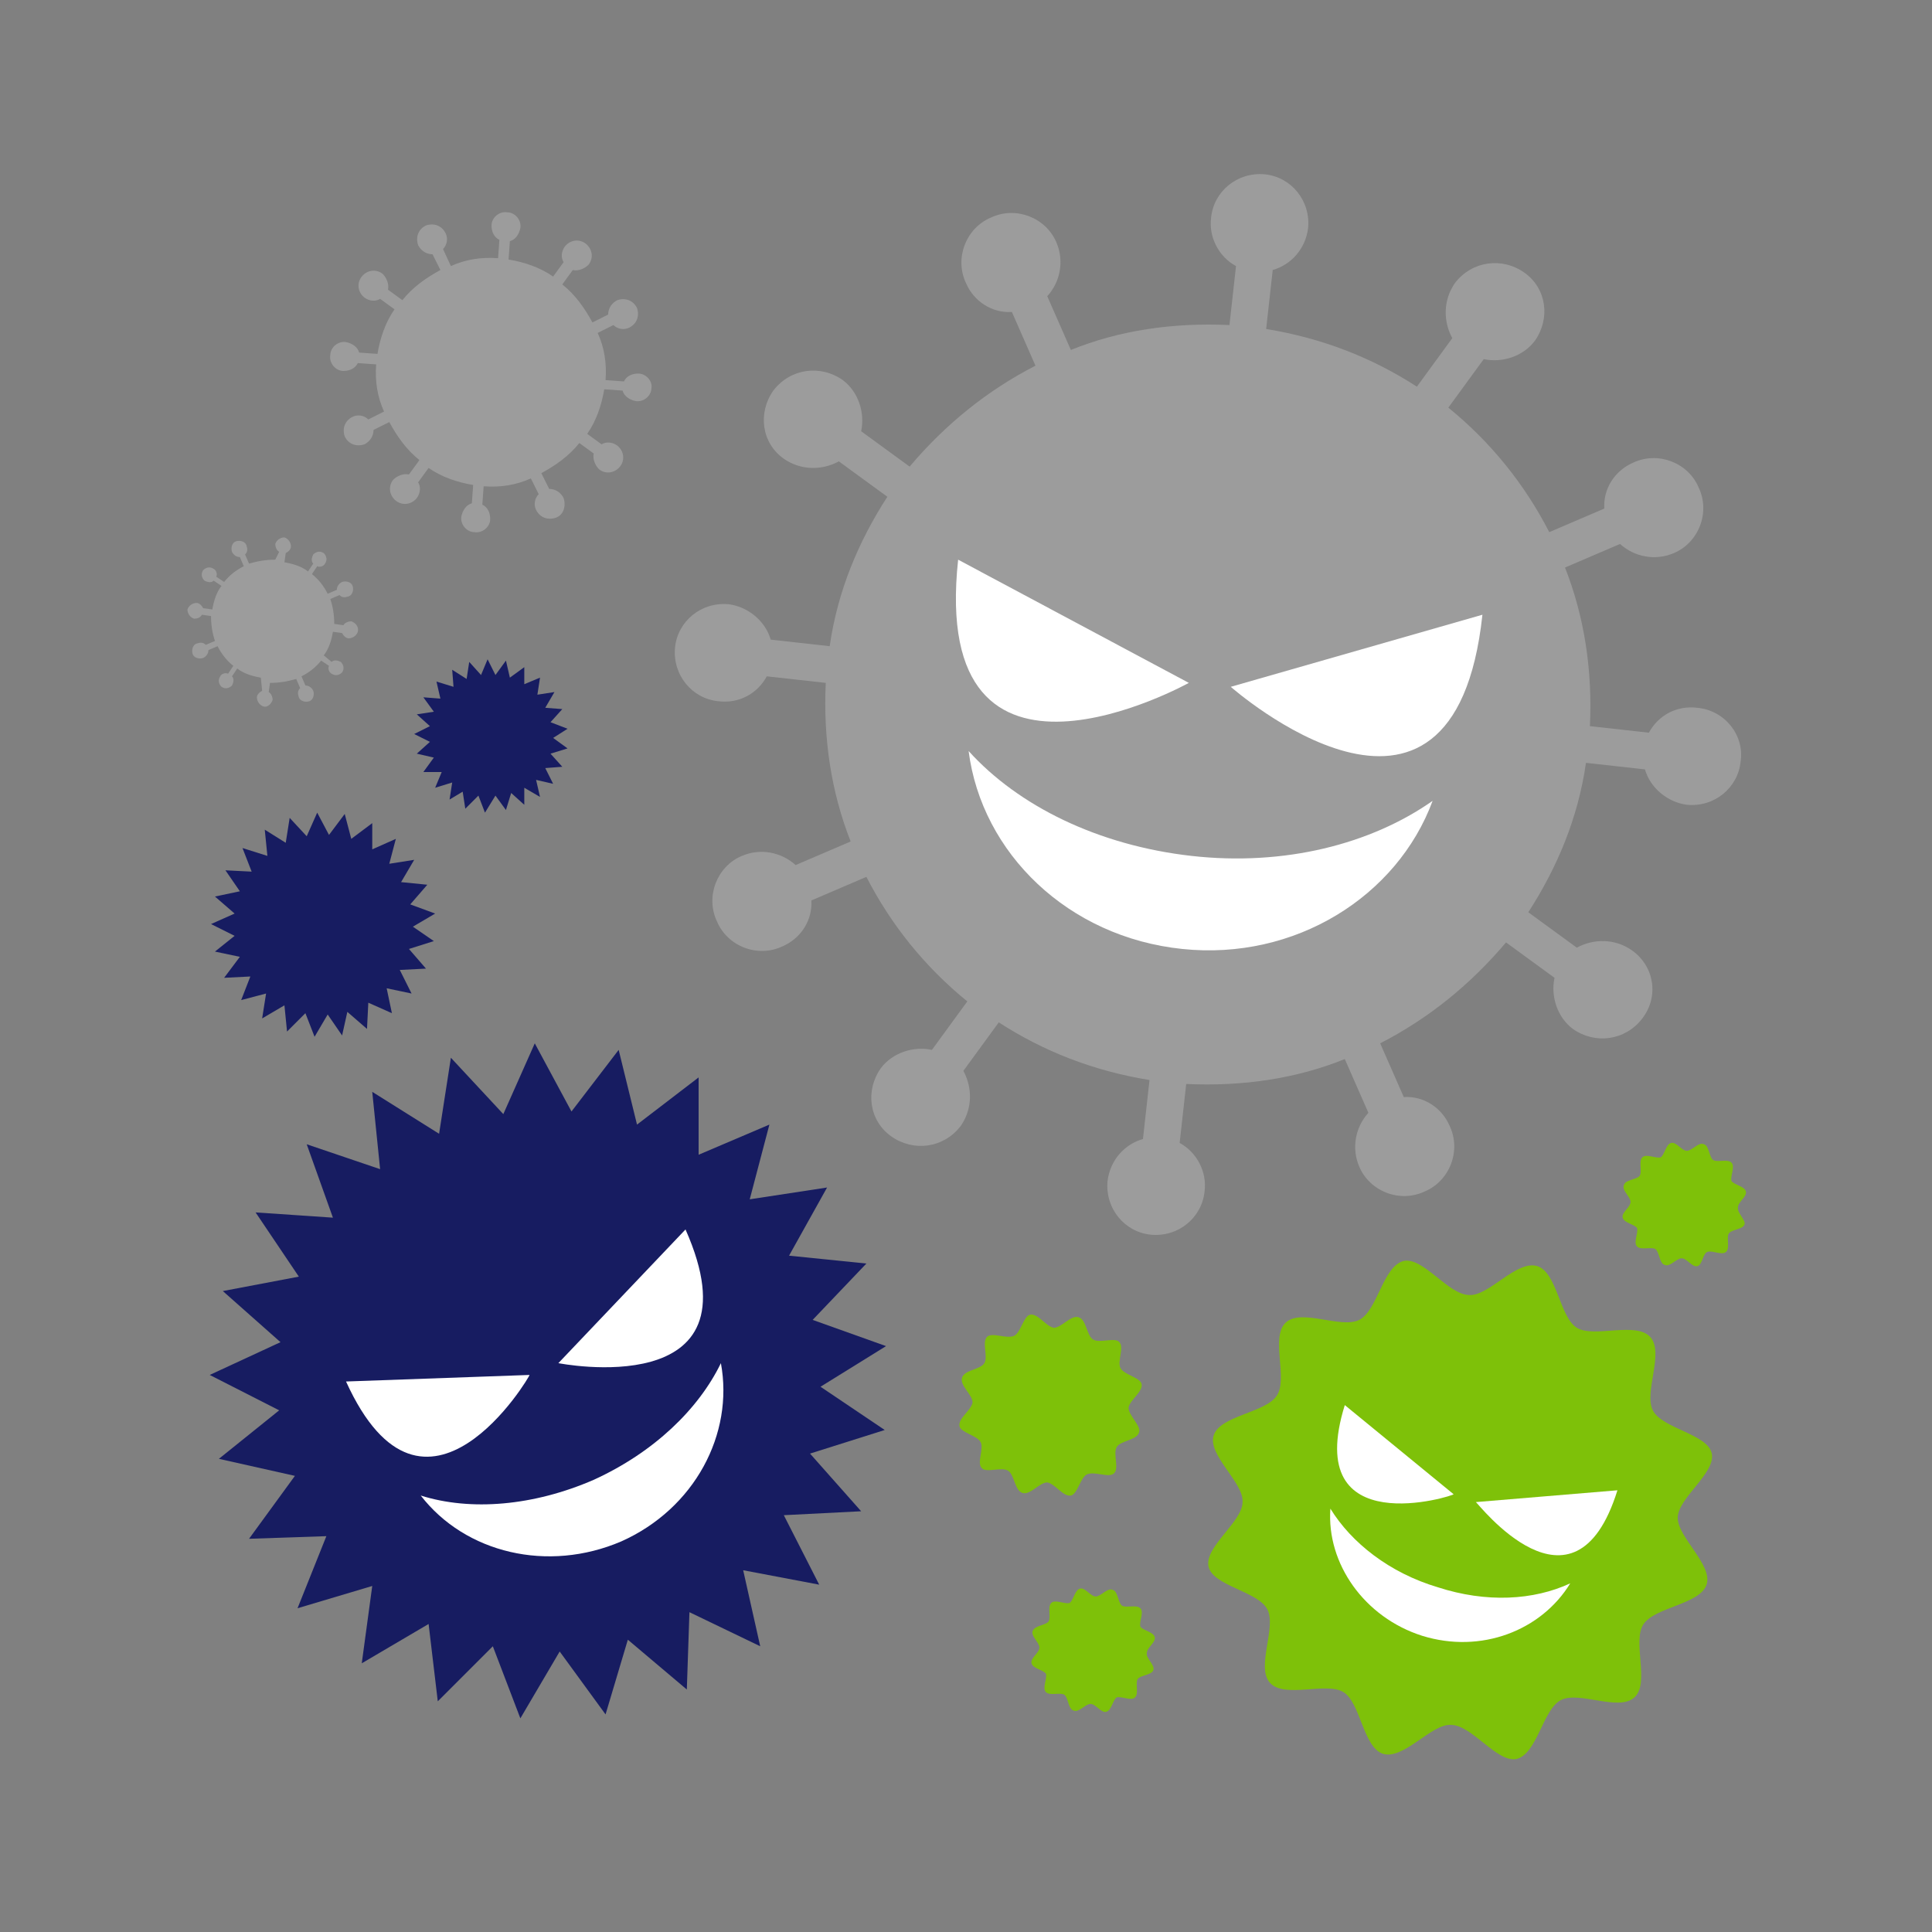
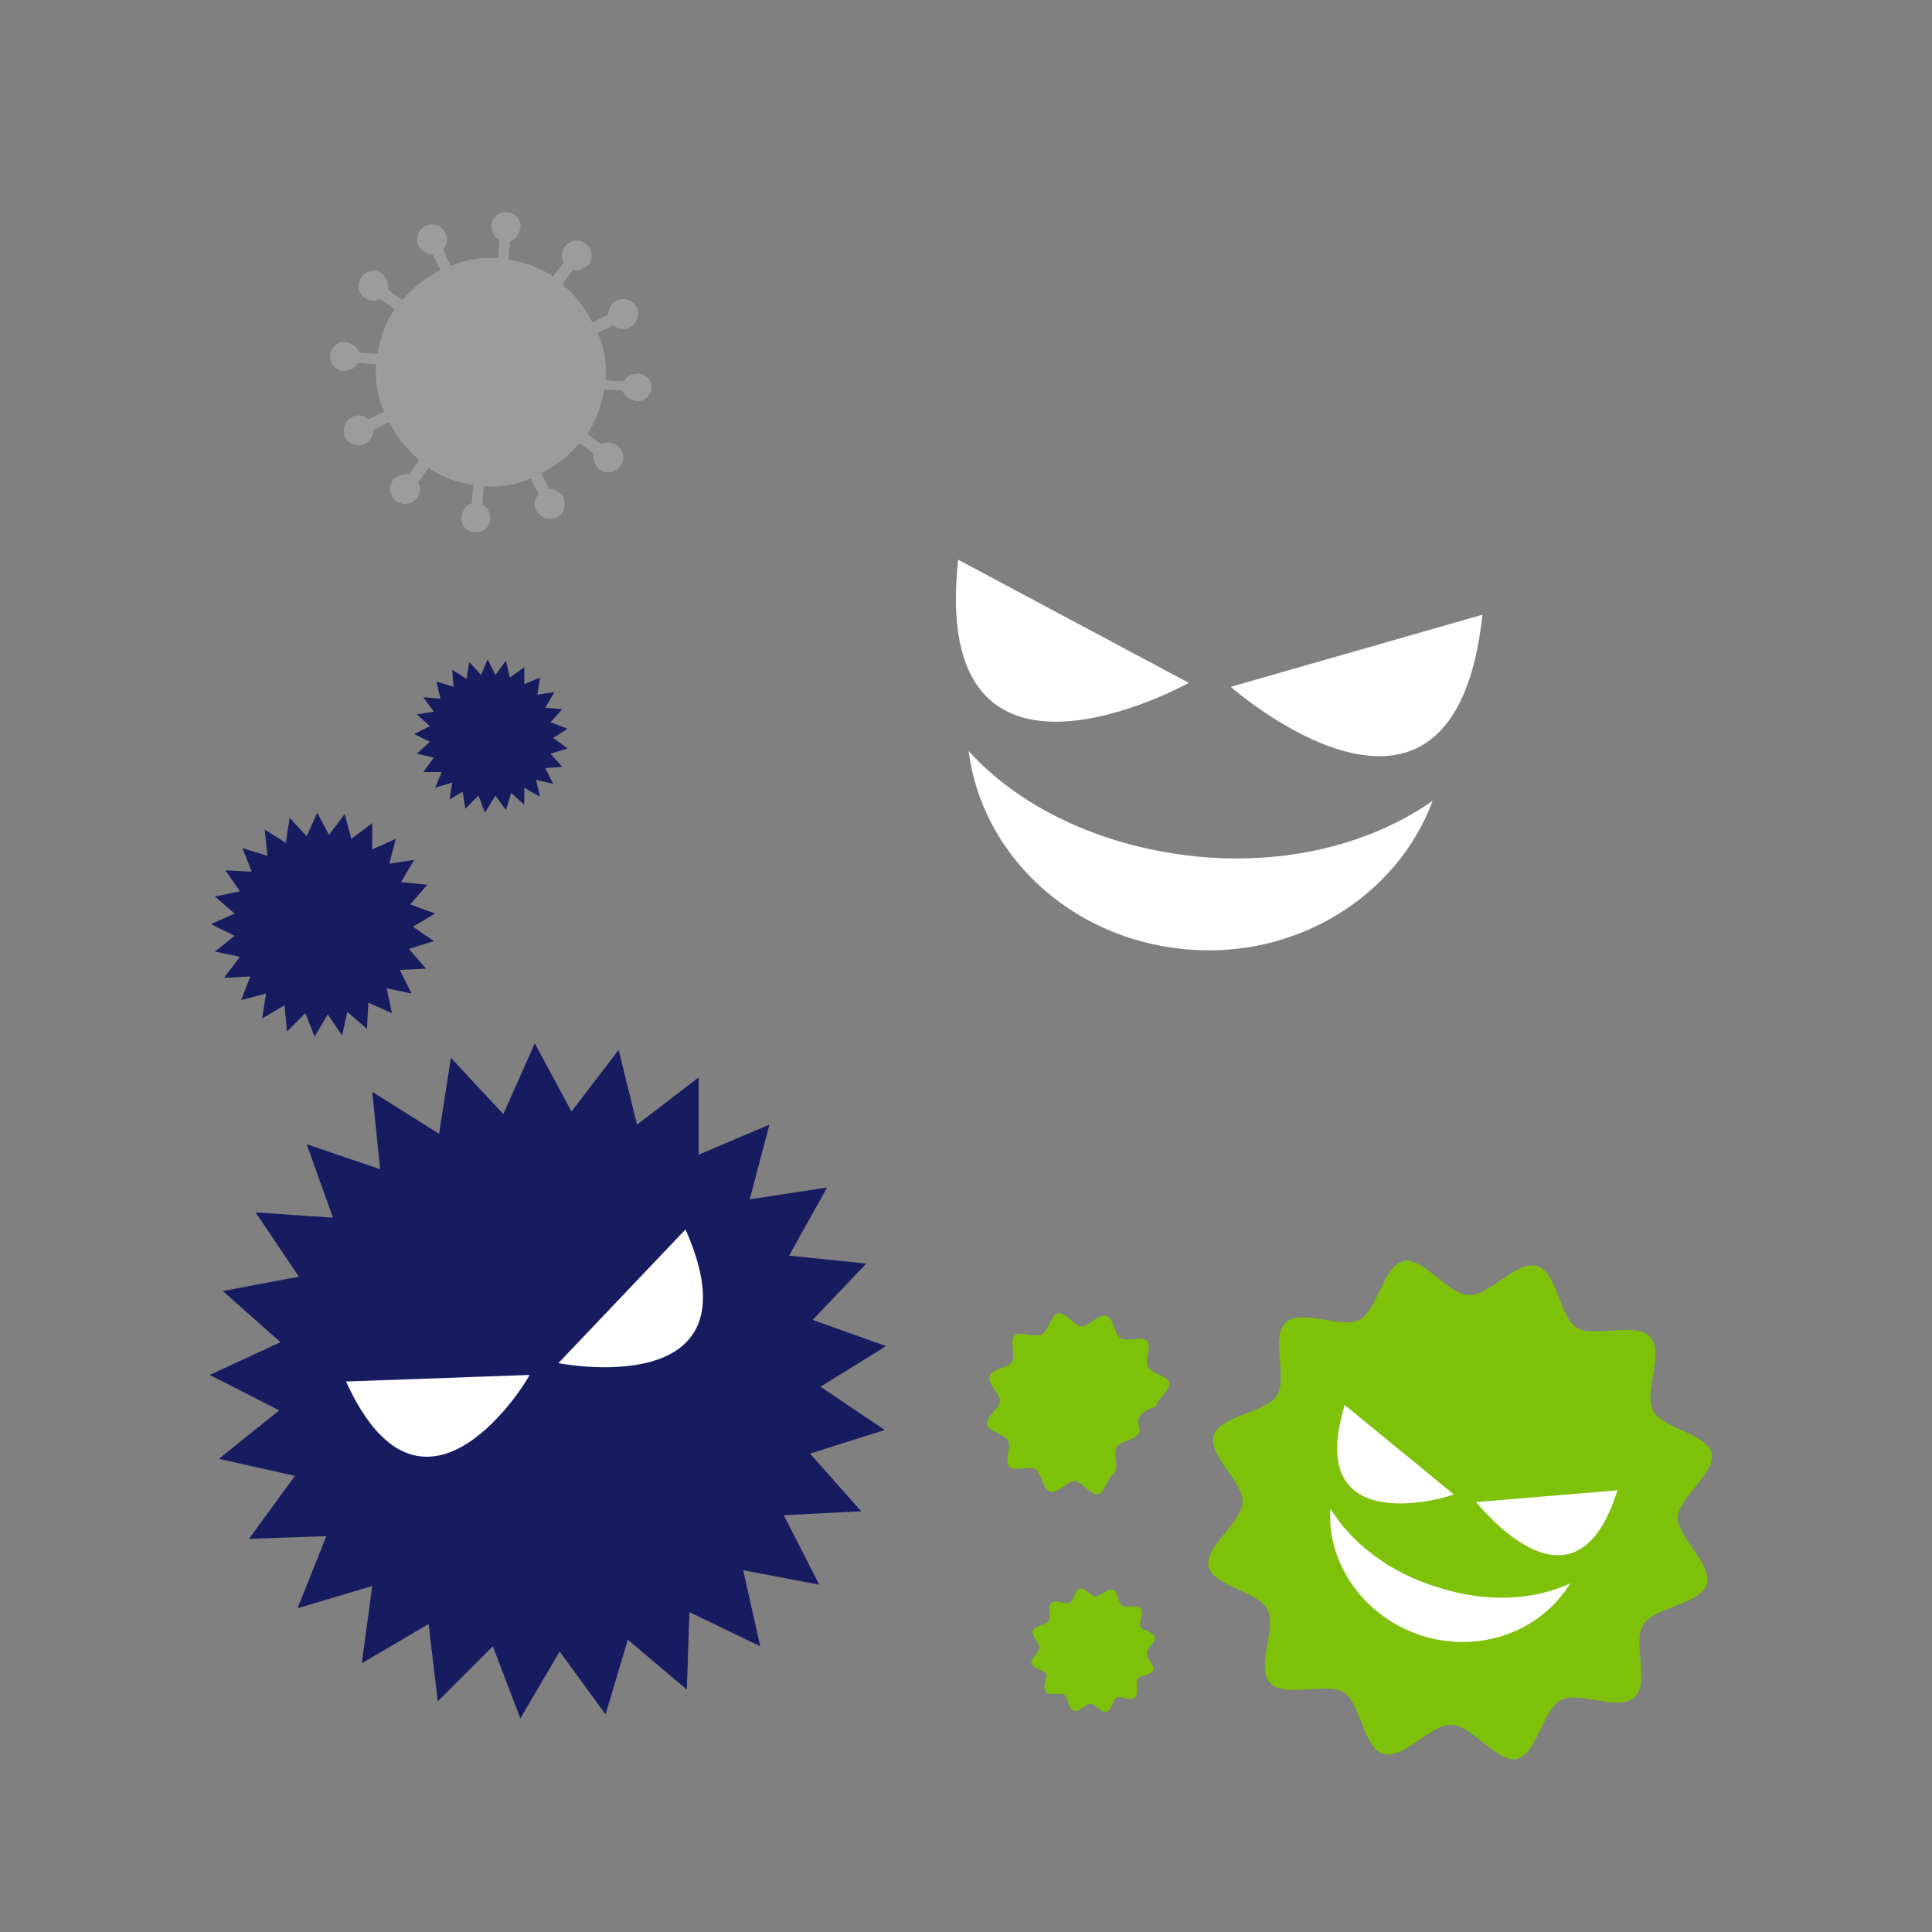
<svg xmlns="http://www.w3.org/2000/svg" xmlns:xlink="http://www.w3.org/1999/xlink" version="1.1" id="レイヤー_1" x="0px" y="0px" viewBox="0 0 147.4 147.4" style="enable-background:new 0 0 147.4 147.4;" xml:space="preserve">
  <rect x="0" y="0" width="147.4" height="147.4" fill="#808080" stroke="none" />
  <style type="text/css">
	.st0{clip-path:url(#SVGID_00000112600456424873529860000013157927135014154404_);}
	.st1{fill:#171C61;}
	.st2{fill:#FFFFFF;}
	.st3{fill:#9C9C9C;}
	.st4{fill:#7EC109;}
</style>
  <g>
    <defs>
      <rect id="SVGID_1_" x="14.2" y="13.2" width="119" height="121" />
    </defs>
    <clipPath id="SVGID_00000172403703351261626750000003259000352358680230_">
      <use xlink:href="#SVGID_1_" style="overflow:visible;" />
    </clipPath>
    <g style="clip-path:url(#SVGID_00000172403703351261626750000003259000352358680230_);">
      <path class="st1" d="M33.5,86.5l0.9-5.8l4,4.3l2.4-5.4l2.8,5.2l3.6-4.7l1.4,5.7l4.7-3.6l0,5.9l5.4-2.3l-1.5,5.7l5.9-0.9l-2.9,5.2    l5.9,0.6l-4.1,4.3l5.6,2l-5,3.1l4.9,3.3l-5.7,1.8l3.9,4.4l-5.9,0.3l2.7,5.3l-5.8-1.1l1.3,5.8l-5.4-2.6l-0.2,5.9l-4.5-3.8l-1.7,5.7    l-3.5-4.8l-3,5.1l-2.1-5.5l-4.2,4.2l-0.7-5.9l-5.1,3l0.8-5.9l-5.7,1.7l2.2-5.5l-5.9,0.2l3.5-4.8l-5.8-1.3l4.6-3.7l-5.3-2.7    l5.4-2.5L17,98.5l5.8-1.1l-3.3-4.9l5.9,0.4l-2-5.6l5.6,1.9l-0.6-5.9L33.5,86.5z" />
      <path class="st2" d="M26.4,105.4l14-0.5C40.5,104.9,32.4,118.6,26.4,105.4z" />
      <path class="st2" d="M52.3,93.8L42.6,104C42.6,104,58.2,107.1,52.3,93.8z" />
-       <path class="st2" d="M45.3,112.9c-4.6,2-9.4,2.4-13.2,1.2c3.4,4.4,9.7,5.9,15.3,3.5c5.6-2.5,8.6-8.2,7.6-13.6    C53.3,107.5,49.9,110.8,45.3,112.9z" />
      <path class="st1" d="M21.8,64.3l0.3-1.9l1.3,1.4l0.8-1.8l0.9,1.7l1.2-1.6l0.5,1.9l1.6-1.2l0,2l1.8-0.8l-0.5,1.9l1.9-0.3l-1,1.7    l2,0.2L31.3,69l1.9,0.7l-1.7,1l1.6,1.1l-1.9,0.6l1.3,1.5l-2,0.1l0.9,1.8l-1.9-0.4l0.4,1.9l-1.8-0.8l-0.1,2l-1.5-1.3L26.1,79    l-1.1-1.6l-1,1.7l-0.7-1.8l-1.4,1.4l-0.2-2l-1.7,1l0.3-1.9l-1.9,0.5l0.7-1.8l-2,0.1l1.2-1.6l-1.9-0.4l1.5-1.2l-1.8-0.9l1.8-0.8    l-1.5-1.3l1.9-0.4l-1.1-1.6l2,0.1l-0.7-1.8l1.9,0.6l-0.2-2L21.8,64.3z" />
      <path class="st1" d="M35.6,51.8l0.2-1.3l0.9,1l0.5-1.2l0.6,1.2l0.8-1.1l0.3,1.3l1.1-0.8l0,1.3l1.2-0.5L41,53l1.3-0.2l-0.7,1.2    l1.3,0.1l-0.9,1l1.3,0.5l-1.1,0.7l1.1,0.8l-1.3,0.4l0.9,1l-1.3,0.1l0.6,1.2l-1.3-0.3l0.3,1.3L40,60.1l0,1.3l-1-0.9l-0.4,1.3    l-0.8-1.1L37,62l-0.5-1.3l-1,1l-0.2-1.3L34.3,61l0.2-1.3l-1.3,0.4l0.5-1.2l-1.4,0l0.8-1.1l-1.3-0.3l1-0.9L31.6,56l1.2-0.6l-1-0.9    l1.3-0.2l-0.8-1.1l1.3,0.1L33.3,52l1.3,0.4l-0.1-1.3L35.6,51.8z" />
-       <path class="st3" d="M129.5,54c-1.6-0.2-3,0.6-3.7,1.9l-4.5-0.5c0.2-4.2-0.4-8.3-1.9-12.1l4.2-1.8c1.1,1,2.7,1.3,4.1,0.7    c1.9-0.8,2.8-3.1,1.9-5c-0.8-1.9-3.1-2.8-5-1.9c-1.4,0.6-2.3,2-2.2,3.5l-4.2,1.8c-1.9-3.7-4.5-6.9-7.7-9.5l2.7-3.7    c1.4,0.3,3-0.2,3.9-1.4c1.2-1.7,0.9-4-0.8-5.2c-1.7-1.2-4-0.9-5.3,0.8c-0.9,1.3-0.9,2.9-0.2,4.2l-2.7,3.7    c-3.4-2.2-7.2-3.7-11.5-4.4l0.5-4.5c1.4-0.4,2.5-1.6,2.7-3.2c0.2-2.1-1.3-3.9-3.3-4.1c-2.1-0.2-3.9,1.3-4.1,3.3    c-0.2,1.5,0.6,3,1.9,3.7l-0.5,4.5c-4.3-0.2-8.4,0.4-12.1,1.9l-1.8-4.1c1-1.1,1.3-2.7,0.7-4.1c-0.8-1.9-3.1-2.8-5-1.9    c-1.9,0.8-2.8,3.1-1.9,5c0.6,1.4,2,2.3,3.5,2.2l1.8,4.1c-3.7,1.9-6.9,4.5-9.6,7.7l-3.7-2.7c0.3-1.4-0.2-3-1.4-3.9    c-1.7-1.2-4-0.9-5.3,0.8c-1.2,1.7-0.9,4,0.8,5.2c1.3,0.9,2.9,0.9,4.2,0.2l3.7,2.7c-2.2,3.4-3.8,7.2-4.4,11.4l-4.5-0.5    c-0.4-1.4-1.7-2.5-3.2-2.7c-2.1-0.2-3.9,1.3-4.1,3.3c-0.2,2.1,1.3,3.9,3.3,4.1c1.6,0.2,3-0.6,3.7-1.9l4.5,0.5    c-0.2,4.2,0.4,8.3,1.9,12.1l-4.2,1.8c-1.1-1-2.7-1.3-4.1-0.7c-1.9,0.8-2.8,3.1-1.9,5c0.8,1.9,3.1,2.8,5,1.9c1.4-0.6,2.3-2,2.2-3.5    l4.2-1.8c1.9,3.7,4.5,6.9,7.7,9.5l-2.7,3.7c-1.4-0.3-3,0.2-3.9,1.4c-1.2,1.7-0.9,4,0.8,5.2c1.7,1.2,4,0.9,5.3-0.8    c0.9-1.3,0.9-2.9,0.2-4.2l2.7-3.7c3.4,2.2,7.2,3.7,11.5,4.4l-0.5,4.5c-1.4,0.4-2.5,1.6-2.7,3.2c-0.2,2.1,1.3,3.9,3.3,4.1    c2.1,0.2,3.9-1.3,4.1-3.3c0.2-1.5-0.6-3-1.9-3.7l0.5-4.5c4.3,0.2,8.4-0.4,12.1-1.9l1.8,4.1c-1,1.1-1.3,2.7-0.7,4.1    c0.8,1.9,3.1,2.8,5,1.9c1.9-0.8,2.8-3.1,1.9-5c-0.6-1.4-2-2.3-3.5-2.2l-1.8-4.1c3.7-1.9,6.9-4.5,9.6-7.7l3.7,2.7    c-0.3,1.4,0.2,3,1.4,3.9c1.7,1.2,4,0.9,5.3-0.8s0.9-4-0.8-5.2c-1.3-0.9-2.9-0.9-4.2-0.2l-3.7-2.7c2.2-3.4,3.8-7.2,4.4-11.4    l4.5,0.5c0.4,1.4,1.7,2.5,3.2,2.7c2.1,0.2,3.9-1.3,4.1-3.3C133.1,56.1,131.6,54.2,129.5,54L129.5,54z" />
      <path class="st2" d="M73.1,42.7l17.6,9.4C90.7,52.1,70.9,63.1,73.1,42.7z" />
      <path class="st2" d="M113.1,46.9l-19.2,5.5C93.9,52.4,110.9,67.4,113.1,46.9z" />
      <path class="st2" d="M90.9,65.3c-7.1-0.8-13.2-3.8-17-8c1,7.8,7.6,14.2,16.3,15.1c8.6,0.9,16.4-4,19.1-11.3    C104.6,64.4,98,66.1,90.9,65.3z" />
      <path class="st4" d="M130.2,120.9c-0.5,1.5-3.9,1.7-4.8,3c-0.9,1.3,0.5,4.5-0.7,5.6c-1.2,1.1-4.2-0.5-5.6,0.2    c-1.4,0.7-1.8,4.1-3.4,4.5c-1.5,0.3-3.4-2.6-5-2.6c-1.5-0.1-3.6,2.7-5.2,2.2c-1.5-0.5-1.7-3.9-3-4.7c-1.3-0.8-4.5,0.5-5.6-0.7    c-1.1-1.2,0.5-4.2-0.2-5.6c-0.7-1.4-4.2-1.8-4.5-3.3c-0.3-1.5,2.6-3.4,2.6-4.9c0.1-1.5-2.7-3.6-2.2-5.1c0.5-1.5,3.9-1.7,4.8-3    c0.9-1.3-0.5-4.5,0.7-5.6c1.2-1.1,4.2,0.5,5.6-0.2c1.4-0.7,1.8-4.1,3.4-4.5c1.5-0.3,3.4,2.6,5,2.6c1.5,0.1,3.6-2.7,5.2-2.2    c1.5,0.5,1.7,3.9,3,4.7c1.3,0.8,4.5-0.5,5.6,0.7c1.1,1.2-0.5,4.2,0.2,5.6c0.7,1.4,4.2,1.8,4.5,3.3c0.3,1.5-2.6,3.4-2.6,4.9    C128,117.3,130.7,119.4,130.2,120.9z" />
      <path class="st2" d="M102.6,107.2l8.3,6.8C111,114.1,99.3,117.8,102.6,107.2z" />
      <path class="st2" d="M123.4,113.7l-10.8,0.9C112.7,114.6,120.1,124.3,123.4,113.7z" />
      <path class="st2" d="M109.7,121.1c-3.7-1.1-6.6-3.4-8.2-6c-0.3,4.2,2.6,8.3,7,9.7c4.5,1.4,9.1-0.4,11.3-4    C117,122.1,113.4,122.3,109.7,121.1z" />
-       <path class="st4" d="M133.1,93.4c-0.1,0.4-1,0.4-1.2,0.7c-0.2,0.3,0.1,1.1-0.2,1.4c-0.3,0.3-1-0.1-1.4,0s-0.4,1-0.8,1.1    c-0.4,0.1-0.8-0.6-1.2-0.6c-0.4,0-0.9,0.7-1.3,0.5c-0.4-0.1-0.4-1-0.7-1.2c-0.3-0.2-1.1,0.1-1.4-0.2c-0.3-0.3,0.1-1,0-1.4    c-0.2-0.3-1-0.4-1.1-0.8c-0.1-0.4,0.6-0.8,0.6-1.2c0-0.4-0.7-0.9-0.5-1.3c0.1-0.4,1-0.4,1.2-0.7c0.2-0.3-0.1-1.1,0.2-1.4    c0.3-0.3,1,0.1,1.4,0c0.3-0.2,0.4-1,0.8-1.1c0.4-0.1,0.8,0.6,1.2,0.6c0.4,0,0.9-0.7,1.3-0.5c0.4,0.1,0.4,1,0.7,1.2    c0.3,0.2,1.1-0.1,1.4,0.2c0.3,0.3-0.1,1,0,1.4c0.2,0.3,1,0.4,1.1,0.8c0.1,0.4-0.6,0.8-0.6,1.2C132.5,92.5,133.2,93.1,133.1,93.4z" />
      <path class="st4" d="M88,127.4c-0.1,0.4-1,0.4-1.2,0.7c-0.2,0.3,0.1,1.1-0.2,1.4c-0.3,0.3-1-0.1-1.4,0c-0.3,0.2-0.4,1-0.8,1.1    c-0.4,0.1-0.8-0.6-1.2-0.6c-0.4,0-0.9,0.7-1.3,0.5c-0.4-0.1-0.4-1-0.7-1.2c-0.3-0.2-1.1,0.1-1.4-0.2c-0.3-0.3,0.1-1,0-1.4    c-0.2-0.3-1-0.4-1.1-0.8c-0.1-0.4,0.6-0.8,0.6-1.2c0-0.4-0.7-0.9-0.5-1.3s1-0.4,1.2-0.7c0.2-0.3-0.1-1.1,0.2-1.4    c0.3-0.3,1,0.1,1.4,0c0.3-0.2,0.4-1,0.8-1.1c0.4-0.1,0.8,0.6,1.2,0.6c0.4,0,0.9-0.7,1.3-0.5c0.4,0.1,0.4,1,0.7,1.2    c0.3,0.2,1.1-0.1,1.4,0.2c0.3,0.3-0.1,1,0,1.4c0.2,0.3,1,0.4,1.1,0.8c0.1,0.4-0.6,0.8-0.6,1.2C87.4,126.5,88.1,127,88,127.4z" />
-       <path class="st4" d="M86.9,109.3c-0.2,0.6-1.4,0.6-1.7,1.1c-0.3,0.5,0.2,1.6-0.2,2c-0.4,0.4-1.5-0.2-2.1,0.1    c-0.5,0.3-0.7,1.5-1.2,1.6c-0.6,0.1-1.2-0.9-1.8-1c-0.6,0-1.3,1-1.9,0.8c-0.6-0.2-0.6-1.4-1.1-1.7c-0.5-0.3-1.7,0.2-2-0.2    c-0.4-0.4,0.2-1.5-0.1-2c-0.3-0.5-1.5-0.7-1.6-1.2c-0.1-0.6,0.9-1.2,1-1.8c0-0.6-1-1.3-0.8-1.9c0.2-0.6,1.4-0.6,1.7-1.1    c0.3-0.5-0.2-1.6,0.2-2c0.4-0.4,1.5,0.2,2.1-0.1c0.5-0.3,0.7-1.5,1.2-1.6c0.6-0.1,1.2,0.9,1.8,1c0.6,0,1.3-1,1.9-0.8    c0.6,0.2,0.6,1.4,1.1,1.7c0.5,0.3,1.7-0.2,2,0.2c0.4,0.4-0.2,1.5,0.1,2c0.3,0.5,1.5,0.7,1.6,1.2c0.1,0.6-0.9,1.2-1,1.8    C86.1,108,87.1,108.8,86.9,109.3L86.9,109.3z" />
+       <path class="st4" d="M86.9,109.3c-0.2,0.6-1.4,0.6-1.7,1.1c-0.3,0.5,0.2,1.6-0.2,2c-0.5,0.3-0.7,1.5-1.2,1.6c-0.6,0.1-1.2-0.9-1.8-1c-0.6,0-1.3,1-1.9,0.8c-0.6-0.2-0.6-1.4-1.1-1.7c-0.5-0.3-1.7,0.2-2-0.2    c-0.4-0.4,0.2-1.5-0.1-2c-0.3-0.5-1.5-0.7-1.6-1.2c-0.1-0.6,0.9-1.2,1-1.8c0-0.6-1-1.3-0.8-1.9c0.2-0.6,1.4-0.6,1.7-1.1    c0.3-0.5-0.2-1.6,0.2-2c0.4-0.4,1.5,0.2,2.1-0.1c0.5-0.3,0.7-1.5,1.2-1.6c0.6-0.1,1.2,0.9,1.8,1c0.6,0,1.3-1,1.9-0.8    c0.6,0.2,0.6,1.4,1.1,1.7c0.5,0.3,1.7-0.2,2,0.2c0.4,0.4-0.2,1.5,0.1,2c0.3,0.5,1.5,0.7,1.6,1.2c0.1,0.6-0.9,1.2-1,1.8    C86.1,108,87.1,108.8,86.9,109.3L86.9,109.3z" />
      <path class="st3" d="M48.7,28.5c-0.5,0-0.9,0.2-1.1,0.6l-1.4-0.1c0.1-1.3-0.1-2.5-0.6-3.6l1.2-0.6c0.3,0.3,0.8,0.4,1.2,0.2    c0.6-0.3,0.8-0.9,0.6-1.5c-0.3-0.6-0.9-0.8-1.5-0.6c-0.4,0.2-0.7,0.6-0.7,1.1l-1.2,0.6c-0.6-1.1-1.3-2.1-2.3-2.9l0.8-1.1    c0.4,0.1,0.9-0.1,1.2-0.4c0.4-0.5,0.3-1.2-0.2-1.6c-0.5-0.4-1.2-0.3-1.6,0.2c-0.3,0.4-0.3,0.9-0.1,1.2l-0.8,1.1    c-1-0.7-2.2-1.1-3.4-1.3l0.1-1.4c0.4-0.1,0.7-0.5,0.8-1c0.1-0.6-0.4-1.2-1-1.2c-0.6-0.1-1.2,0.4-1.2,1c0,0.5,0.2,0.9,0.6,1.1    L38,19.7c-1.3-0.1-2.5,0.1-3.6,0.6L33.8,19c0.3-0.3,0.4-0.8,0.2-1.2c-0.3-0.6-0.9-0.8-1.5-0.6c-0.6,0.3-0.8,0.9-0.6,1.5    c0.2,0.4,0.6,0.7,1.1,0.7l0.6,1.2c-1.1,0.6-2.1,1.3-2.9,2.3l-1.1-0.8c0.1-0.4-0.1-0.9-0.4-1.2c-0.5-0.4-1.2-0.3-1.6,0.2    c-0.4,0.5-0.3,1.2,0.2,1.6c0.4,0.3,0.9,0.3,1.2,0.1l1.1,0.8c-0.7,1-1.1,2.2-1.3,3.4l-1.4-0.1c-0.1-0.4-0.5-0.7-1-0.8    c-0.6-0.1-1.2,0.4-1.2,1c-0.1,0.6,0.4,1.2,1,1.2c0.5,0,0.9-0.2,1.1-0.6l1.4,0.1c-0.1,1.3,0.1,2.5,0.6,3.6l-1.2,0.6    c-0.3-0.3-0.8-0.4-1.2-0.2c-0.6,0.3-0.8,0.9-0.6,1.5c0.3,0.6,0.9,0.8,1.5,0.6c0.4-0.2,0.7-0.6,0.7-1.1l1.2-0.6    c0.6,1.1,1.3,2.1,2.3,2.9l-0.8,1.1c-0.4-0.1-0.9,0.1-1.2,0.4c-0.4,0.5-0.3,1.2,0.2,1.6c0.5,0.4,1.2,0.3,1.6-0.2    c0.3-0.4,0.3-0.9,0.1-1.2l0.8-1.1c1,0.7,2.2,1.1,3.4,1.3L36,38.4c-0.4,0.1-0.7,0.5-0.8,1c-0.1,0.6,0.4,1.2,1,1.2    c0.6,0.1,1.2-0.4,1.2-1c0-0.5-0.2-0.9-0.6-1.1l0.1-1.4c1.3,0.1,2.5-0.1,3.6-0.6l0.6,1.2c-0.3,0.3-0.4,0.8-0.2,1.2    c0.3,0.6,0.9,0.8,1.5,0.6s0.8-0.9,0.6-1.5c-0.2-0.4-0.6-0.7-1.1-0.7l-0.6-1.2c1.1-0.6,2.1-1.3,2.9-2.3l1.1,0.8    c-0.1,0.4,0.1,0.9,0.4,1.2c0.5,0.4,1.2,0.3,1.6-0.2c0.4-0.5,0.3-1.2-0.2-1.6c-0.4-0.3-0.9-0.3-1.2-0.1l-1.1-0.8    c0.7-1,1.1-2.2,1.3-3.4l1.4,0.1c0.1,0.4,0.5,0.7,1,0.8c0.6,0.1,1.2-0.4,1.2-1C49.8,29.1,49.3,28.5,48.7,28.5L48.7,28.5z" />
-       <path class="st3" d="M26.8,47.4c-0.2,0-0.5,0.1-0.6,0.3l-0.7-0.1c0-0.7-0.1-1.3-0.3-1.9l0.7-0.3c0.2,0.2,0.4,0.2,0.7,0.1    c0.3-0.1,0.4-0.5,0.3-0.8c-0.1-0.3-0.5-0.4-0.8-0.3c-0.2,0.1-0.4,0.3-0.4,0.6L25,45.3c-0.3-0.6-0.7-1.1-1.2-1.5l0.4-0.6    c0.2,0.1,0.5,0,0.6-0.2c0.2-0.3,0.1-0.6-0.1-0.8c-0.3-0.2-0.6-0.1-0.8,0.1c-0.1,0.2-0.2,0.5,0,0.7l-0.4,0.6    c-0.5-0.4-1.2-0.6-1.8-0.7l0.1-0.7c0.2-0.1,0.4-0.3,0.4-0.5c0-0.3-0.2-0.6-0.5-0.7c-0.3,0-0.6,0.2-0.7,0.5c0,0.2,0.1,0.5,0.3,0.6    L21,42.7c-0.7,0-1.3,0.1-2,0.3l-0.3-0.7c0.2-0.2,0.2-0.4,0.1-0.7c-0.1-0.3-0.5-0.4-0.8-0.3s-0.4,0.5-0.3,0.8    c0.1,0.2,0.3,0.4,0.6,0.4l0.3,0.7c-0.6,0.3-1.1,0.7-1.5,1.2L16.5,44c0.1-0.2,0-0.5-0.2-0.6c-0.3-0.2-0.6-0.1-0.8,0.1    c-0.2,0.3-0.1,0.6,0.1,0.8c0.2,0.1,0.5,0.2,0.7,0l0.6,0.4c-0.4,0.5-0.6,1.2-0.7,1.8l-0.7-0.1c-0.1-0.2-0.3-0.4-0.5-0.4    c-0.3,0-0.6,0.2-0.7,0.5c0,0.3,0.2,0.6,0.5,0.7c0.3,0,0.5-0.1,0.6-0.3l0.7,0.1c0,0.7,0.1,1.3,0.3,1.9l-0.7,0.3    c-0.2-0.2-0.4-0.2-0.7-0.1c-0.3,0.1-0.4,0.5-0.3,0.8c0.1,0.3,0.5,0.4,0.8,0.3c0.2-0.1,0.4-0.3,0.4-0.6l0.7-0.3    c0.3,0.6,0.7,1.1,1.2,1.5l-0.4,0.6c-0.2-0.1-0.5,0-0.6,0.2c-0.2,0.3-0.1,0.6,0.1,0.8c0.3,0.2,0.6,0.1,0.8-0.1    c0.1-0.2,0.2-0.5,0-0.7l0.4-0.6c0.5,0.4,1.2,0.6,1.8,0.7L20,52.7c-0.2,0.1-0.4,0.3-0.4,0.5c0,0.3,0.2,0.6,0.5,0.7s0.6-0.2,0.7-0.5    c0-0.2-0.1-0.5-0.3-0.6l0.1-0.7c0.7,0,1.3-0.1,2-0.3l0.3,0.7c-0.2,0.2-0.2,0.4-0.1,0.7c0.1,0.3,0.5,0.4,0.8,0.3    c0.3-0.1,0.4-0.5,0.3-0.8c-0.1-0.2-0.3-0.4-0.6-0.4l-0.3-0.7c0.6-0.3,1.1-0.7,1.5-1.2l0.6,0.4c-0.1,0.2,0,0.5,0.2,0.6    c0.3,0.2,0.6,0.1,0.8-0.1c0.2-0.3,0.1-0.6-0.1-0.8c-0.2-0.1-0.5-0.2-0.7,0L24.7,50c0.4-0.5,0.6-1.2,0.7-1.8l0.7,0.1    c0.1,0.2,0.3,0.4,0.5,0.4c0.3,0,0.6-0.2,0.7-0.5C27.4,47.8,27.1,47.5,26.8,47.4z" />
    </g>
  </g>
</svg>